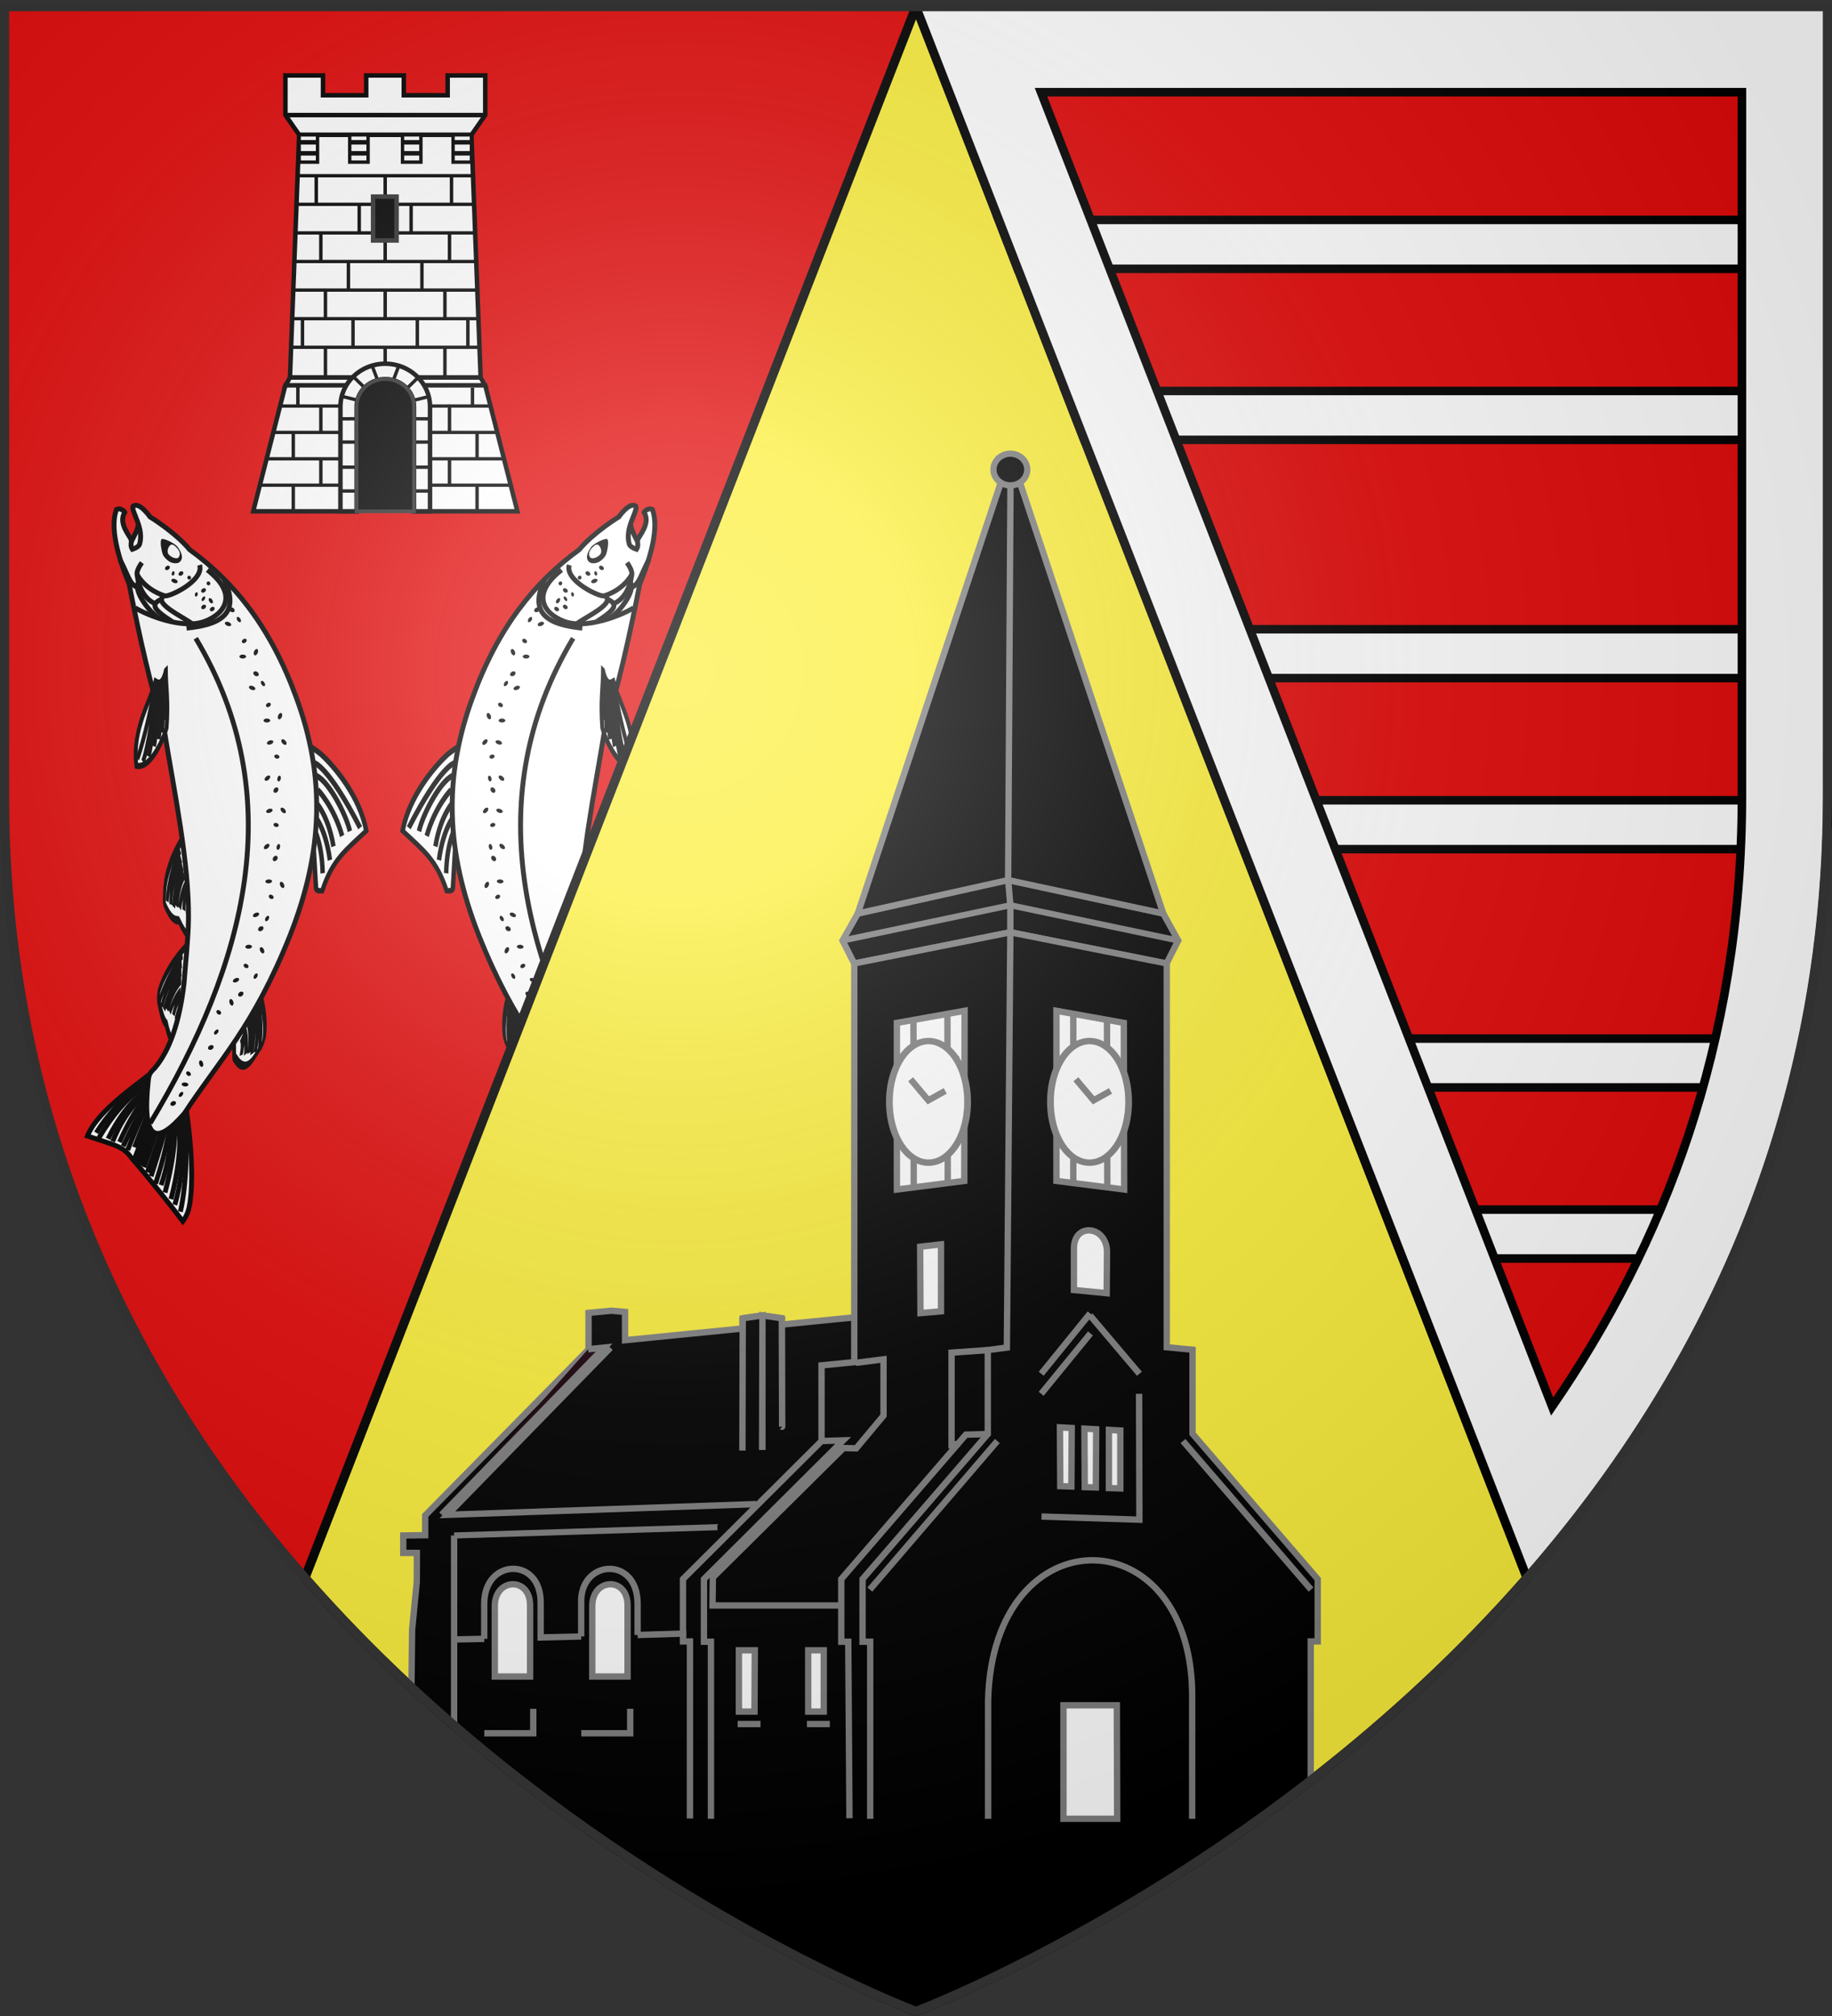
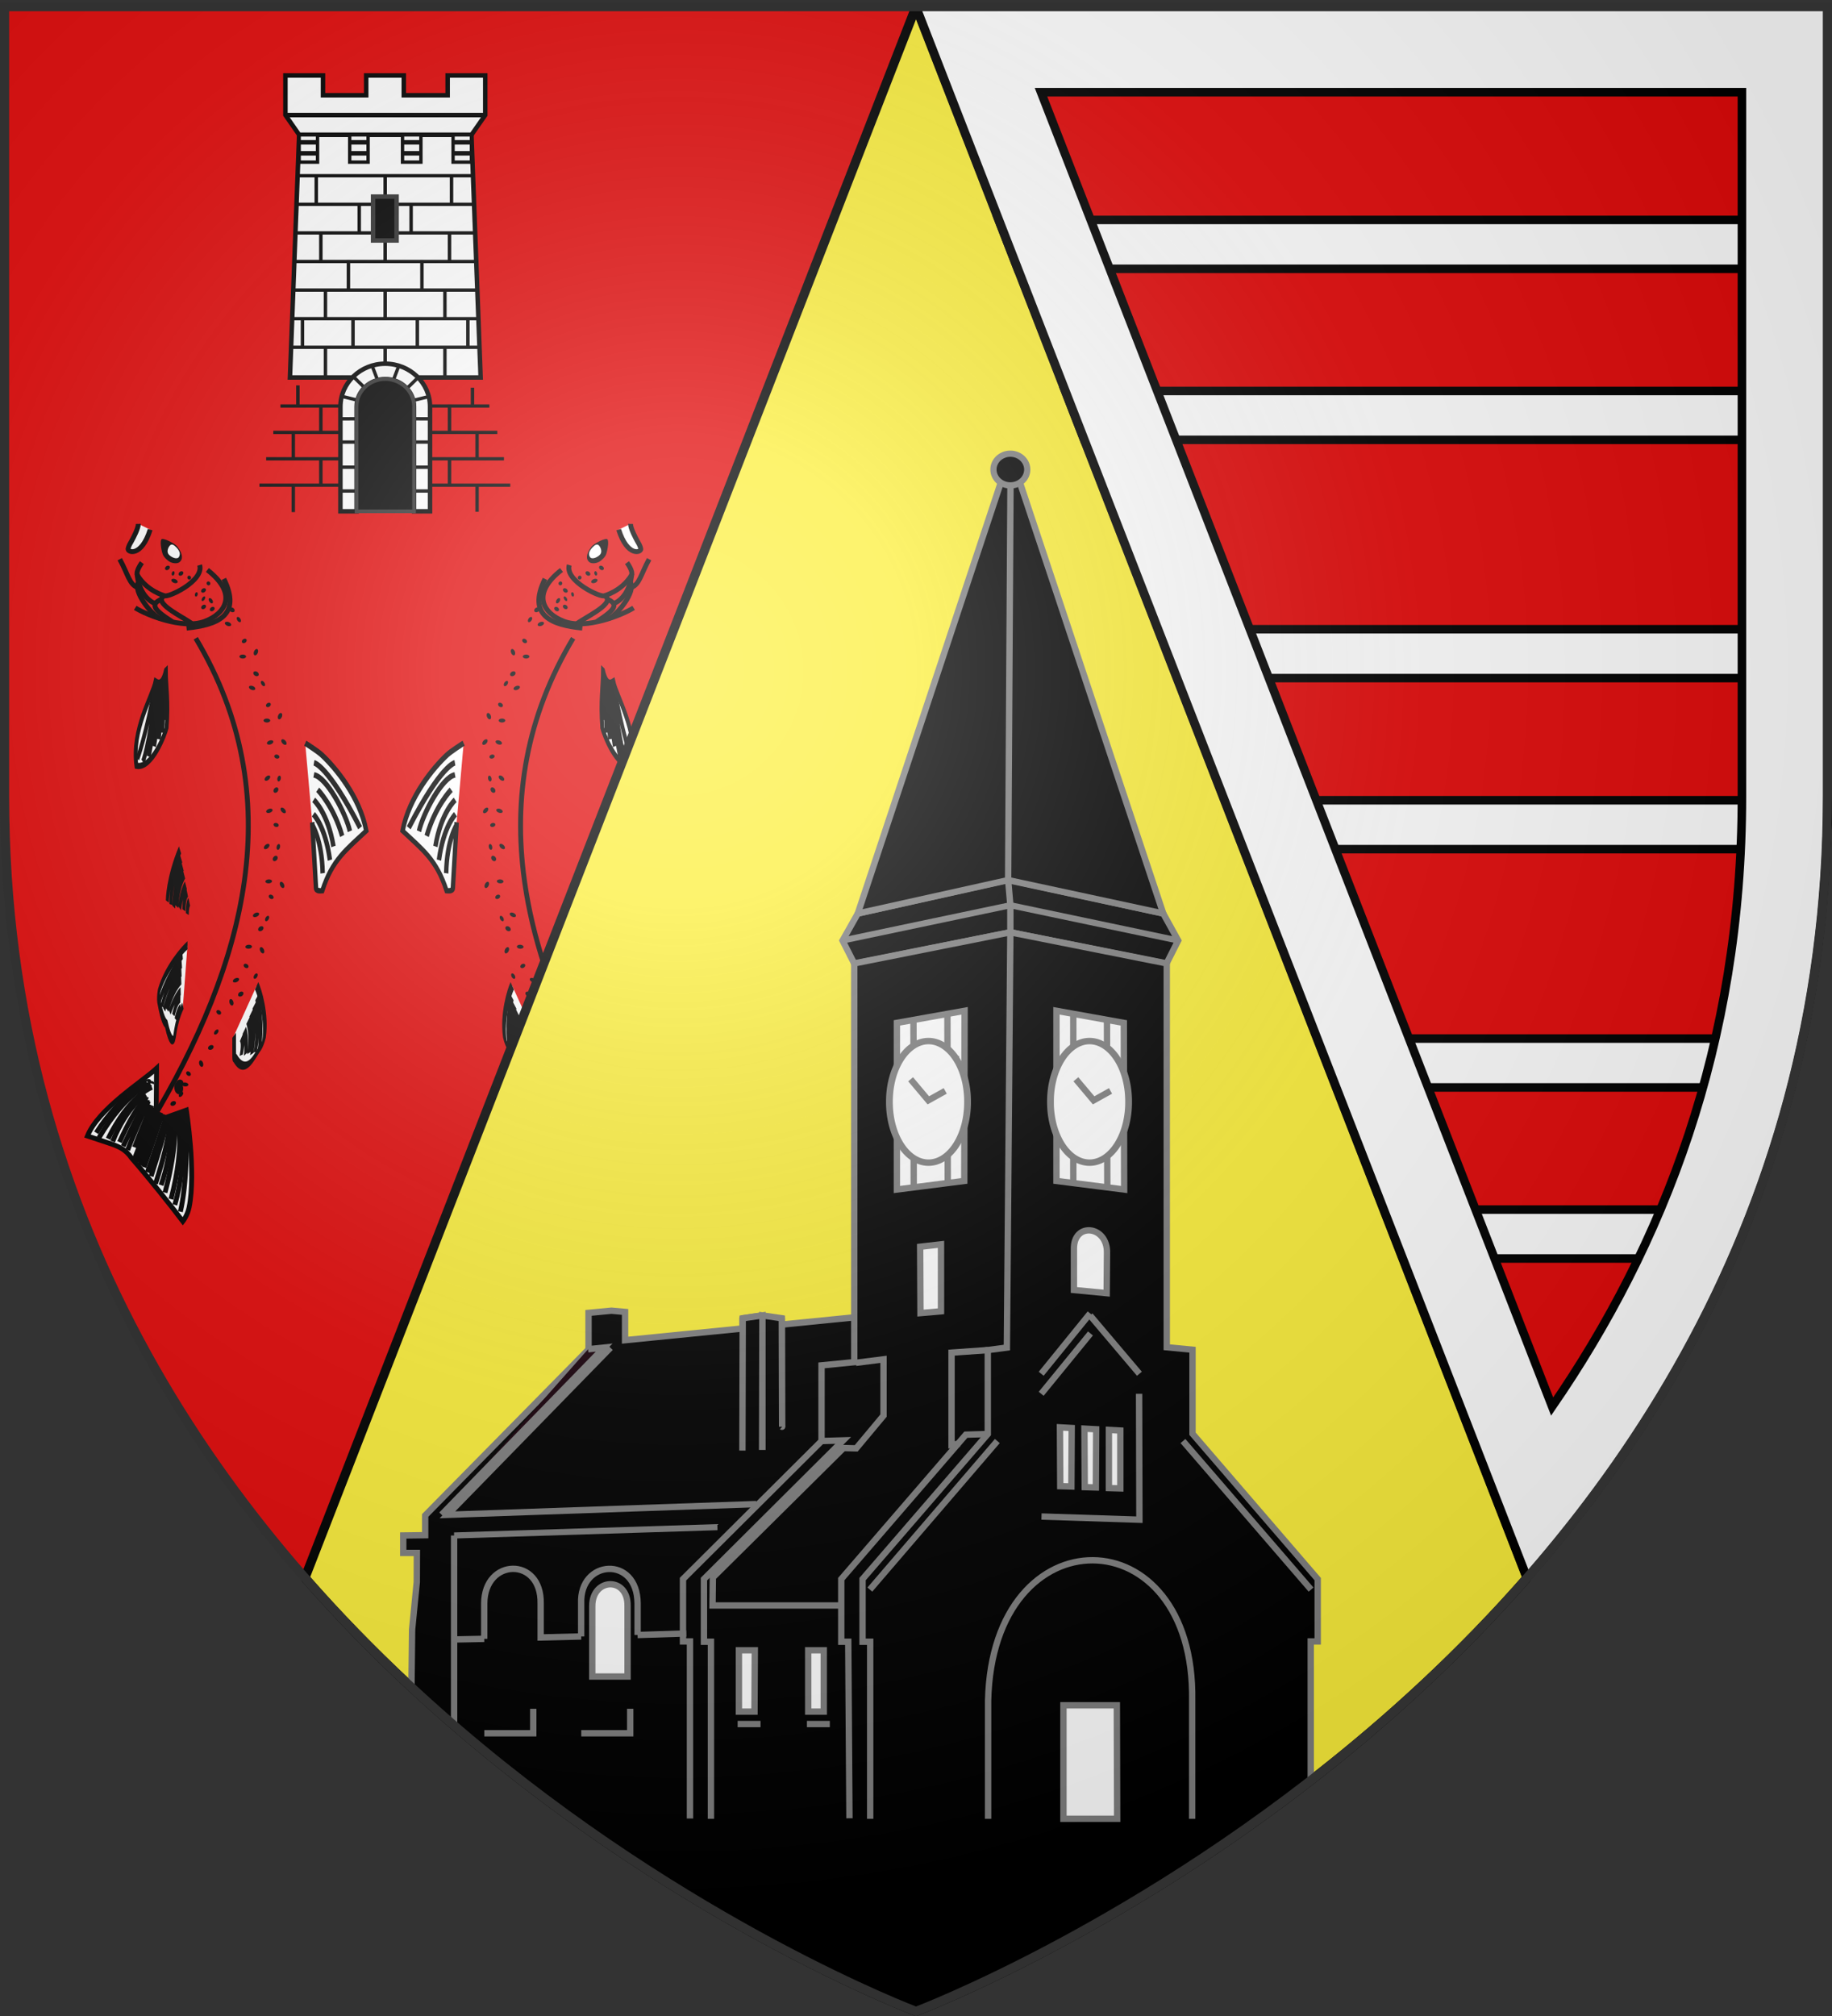
<svg xmlns="http://www.w3.org/2000/svg" xmlns:xlink="http://www.w3.org/1999/xlink" width="600" height="660" version="1.0">
  <rect width="100%" height="100%" fill="#333333" stroke="none" />
  <desc>Flag of Canton of Valais (Wallis)</desc>
  <defs>
    <radialGradient xlink:href="#a" id="f" cx="221.445" cy="226.331" r="300" fx="221.445" fy="226.331" gradientTransform="matrix(1.353 0 0 1.349 -77.63 -85.747)" gradientUnits="userSpaceOnUse" />
    <linearGradient id="a">
      <stop offset="0" style="stop-color:white;stop-opacity:.314" />
      <stop offset=".19" style="stop-color:white;stop-opacity:.251" />
      <stop offset=".6" style="stop-color:#6b6b6b;stop-opacity:.125" />
      <stop offset="1" style="stop-color:black;stop-opacity:.125" />
    </linearGradient>
    <path id="b" d="M2.922 27.673c0-5.952 2.317-9.844 5.579-11.013 1.448-.519 3.307-.273 5.018 1.447 2.119 2.129 2.736 7.993-3.483 9.121.658-.956.619-3.081-.714-3.787-.99-.524-2.113-.253-2.676.123-.824.552-1.729 2.106-1.679 4.108z" />
  </defs>
  <g style="display:inline">
    <path d="M300 658.5s298.5-112.32 298.5-397.772V2.176H1.5v258.552C1.5 546.18 300 658.5 300 658.5" style="fill:#e20909;fill-opacity:1;fill-rule:evenodd;stroke:none" />
    <path d="m383.094 206 6.219 16h209.5v-16zm21.781 56 6.219 16h186.625c.392-3.621.754-7.258 1.093-10.937V262z" style="fill:#fff;fill-opacity:1;stroke:#000;stroke-width:2.8;stroke-miterlimit:4;stroke-dasharray:none;stroke-opacity:1" />
    <use xlink:href="#c" width="600" height="660" transform="matrix(-1 0 0 1 251.813 0)" />
    <path d="M300 2.188 99.875 516.563C186.848 615.917 300 658.5 300 658.5s113.152-42.583 200.125-141.937L404.781 271.53z" style="fill:#fcef3c;fill-opacity:1;fill-rule:evenodd;stroke:#000;stroke-width:3;stroke-linejoin:bevel;stroke-miterlimit:4;stroke-opacity:1;stroke-dasharray:none" />
    <path d="m327.063 72 6.218 16h265.532V72zm21.78 56 6.22 16h243.75v-16zM439.094 340l6.219 16h135.125a389 389 0 0 0 4.53-16zm21.781 56 6.219 16h90.875a340 340 0 0 0 7.625-16z" style="fill:#fff;fill-opacity:1;stroke:#000;stroke-width:2.8;stroke-miterlimit:4;stroke-dasharray:none;stroke-opacity:1" />
    <path d="m300 2.188 200.125 514.375C554.409 454.55 598.5 370.416 598.5 260.719V2.188zm26.313 18H580.5v240.531c0 91.679-31.91 163.986-74.781 220.531z" style="fill:#fff;fill-opacity:1;fill-rule:evenodd;stroke:#000;stroke-width:2.5;stroke-miterlimit:4;stroke-dasharray:none;stroke-opacity:1" />
    <path d="m300 2.188 200.125 514.375C554.409 454.55 598.5 370.416 598.5 260.719V2.188zm40.938 28H570.5v230.53c0 81.565-25.834 147.026-62.156 199.75z" style="fill:#fff;fill-opacity:1;fill-rule:evenodd;stroke:#000;stroke-width:2.8;stroke-miterlimit:4;stroke-dasharray:none;stroke-opacity:1" />
  </g>
  <g id="c" style="display:inline">
    <g style="fill:none;stroke:#000;stroke-width:4.764;stroke-miterlimit:4;stroke-dasharray:none">
-       <path d="M1292.388 486.118c9.806 2.25 35.702 5.554 47.708-1.144 1.228-1.2 6.98-3.997 6.778-5.227-2.386-14.618-11.344-18.437-12.542-19.778-3.498-14.988-8.208-15.325-8.208-15.325-2.63-1.43-3.38 7.816-18.706 11.131" style="fill:#fff;fill-opacity:1;fill-rule:evenodd;stroke:#000;stroke-width:4.764;stroke-linecap:butt;stroke-linejoin:miter;stroke-miterlimit:4;stroke-opacity:1;stroke-dasharray:none" transform="matrix(-.127 .335 -.155 -.481 299.324 75.572)" />
      <path d="M1303.342 480.416c26.991 1.912 34.93-6.883 34.93-6.883M1300.978 484.752c31.722 1.051 40.91-6.636 40.91-6.636M1304.937 475.943c17.969 2.552 30.507-6.121 30.507-6.121M1306.382 471.627c15.051 2.15 24.564-4.626 24.564-4.626M1308.722 466.067c10.752 1.623 18.94-2.522 18.94-2.522M1310.173 462.056c6.472 2.015 12.492-3.312 12.492-3.312M1311.444 456.67c4.005 1.146 8.218-2.614 8.218-2.614" style="fill:none;stroke:#000;stroke-width:4.764;stroke-linecap:butt;stroke-linejoin:miter;stroke-miterlimit:4;stroke-opacity:1;stroke-dasharray:none" transform="matrix(-.127 .335 -.155 -.481 299.324 75.572)" />
    </g>
    <g style="fill:none;stroke:#000;stroke-width:4.764;stroke-miterlimit:4;stroke-dasharray:none">
      <path d="M1292.388 486.118c9.806 2.25 35.702 5.554 47.708-1.144 1.228-1.2 2.131-3.624 1.93-4.854-2.386-14.618-6.496-18.81-7.694-20.151-3.498-14.988-8.208-15.325-8.208-15.325-2.63-1.43-3.38 7.816-18.706 11.131" style="fill:#fff;fill-opacity:1;fill-rule:evenodd;stroke:#000;stroke-width:4.764;stroke-linecap:butt;stroke-linejoin:miter;stroke-miterlimit:4;stroke-opacity:1;stroke-dasharray:none" transform="matrix(-.196 .3 -.048 -.503 338.048 166.27)" />
      <path d="M1303.342 480.416c26.991 1.912 34.93-6.883 34.93-6.883M1300.978 484.752c31.722 1.051 40.91-6.636 40.91-6.636M1304.937 475.943c17.969 2.552 30.507-6.121 30.507-6.121M1306.382 471.627c15.051 2.15 24.564-4.626 24.564-4.626M1308.722 466.067c10.752 1.623 18.94-2.522 18.94-2.522M1310.173 462.056c6.472 2.015 12.492-3.312 12.492-3.312M1311.444 456.67c4.005 1.146 8.218-2.614 8.218-2.614" style="fill:none;stroke:#000;stroke-width:4.764;stroke-linecap:butt;stroke-linejoin:miter;stroke-miterlimit:4;stroke-opacity:1;stroke-dasharray:none" transform="matrix(-.196 .3 -.048 -.503 338.048 166.27)" />
    </g>
    <g style="fill:none;stroke:#000;stroke-width:4.764;stroke-miterlimit:4;stroke-dasharray:none">
      <path d="M1292.388 486.118c9.806 2.25 35.702 5.554 47.708-1.144 1.228-1.2 2.131-3.624 1.93-4.854-2.29-6.224 3.784-19.554-24.65-28-2.629-1.43-2.747-.63-18.073 2.686" style="fill:#fff;fill-opacity:1;fill-rule:evenodd;stroke:#000;stroke-width:4.764;stroke-linecap:butt;stroke-linejoin:miter;stroke-miterlimit:4;stroke-opacity:1;stroke-dasharray:none" transform="matrix(.057 .353 .248 -.44 -110.168 80.404)" />
      <path d="M1303.342 480.416c26.991 1.912 34.93-6.883 34.93-6.883M1300.978 484.752c31.722 1.051 40.91-6.636 40.91-6.636M1304.937 475.943c17.969 2.552 30.507-6.121 30.507-6.121M1306.382 471.627c15.051 2.15 24.564-4.626 24.564-4.626M1308.722 466.067c10.752 1.623 18.94-2.522 18.94-2.522M1310.173 462.056c6.472 2.015 12.492-3.312 12.492-3.312" style="fill:none;stroke:#000;stroke-width:4.764;stroke-linecap:butt;stroke-linejoin:miter;stroke-miterlimit:4;stroke-opacity:1;stroke-dasharray:none" transform="matrix(.057 .353 .248 -.44 -110.168 80.404)" />
    </g>
    <g style="fill:none;stroke:#000;stroke-width:2.736;stroke-miterlimit:4;stroke-dasharray:none">
      <path d="M1174.897 511.353c-.597-1.116-4.159-8.384-5.009-11.032-3.477-10.832-7.743-32.576-1.887-49.602 14.945-.586 24.543.458 37.828-9.117.769.527 3.276 1.902 2.373 3.608l-15.64 29.553" style="fill:#fff;fill-opacity:1;fill-rule:evenodd;stroke:#000;stroke-width:2.736;stroke-linecap:butt;stroke-linejoin:miter;stroke-miterlimit:4;stroke-opacity:1;stroke-dasharray:none" transform="matrix(-.448 .393 -.279 -.518 768.98 46.445)" />
      <path d="M1175.8 499.619s-6.294-6.047-5.56-45.263M1179.078 494.48c-5.745-5.732-5.579-28.71-2.835-37.753M1181.151 486.66s-3.595-12.958.199-29.06M1185.84 483.826s-3.644-10.974 2.633-27.451M1189.836 477.763s-2.784-9.53 4.036-25.91M1193.316 473.864s-1.05-10.167 7.68-24.918" style="fill:none;stroke:#000;stroke-width:2.736;stroke-linecap:butt;stroke-linejoin:miter;stroke-miterlimit:4;stroke-opacity:1;stroke-dasharray:none" transform="matrix(-.448 .393 -.279 -.518 768.98 46.445)" />
    </g>
    <path d="M41.882 323.359c.946 1.537 1.095 6.078 1.116 7.565.01.744-.085 2.124.394 3.415.478 1.29 6.454.284 3.87-11.38" style="fill:#fff;fill-opacity:1;fill-rule:evenodd;stroke:#000;stroke-width:2;stroke-linecap:butt;stroke-linejoin:miter;stroke-miterlimit:4;stroke-opacity:1;stroke-dasharray:none" transform="rotate(30 202.073 237.104)scale(.8)" />
    <g style="fill:none;stroke:#000;stroke-width:4.73;stroke-miterlimit:4;stroke-dasharray:none">
      <path d="M1314.395 380.968s7.613-60.491 23.812-91.237c3.66-6.945 9.577-11.238 9.577-11.238 5.334 14.158 20.615 51.525 30.455 72.51 3.44 10.494 9.266 14.854 17.958 20.858l17.2 11.88c-17.616 22.409-64.991 35.366-82.636 44.158l14.588-48.757z" style="fill:#fff;fill-opacity:1;fill-rule:evenodd;stroke:#000;stroke-width:4.73;stroke-linecap:butt;stroke-linejoin:miter;stroke-miterlimit:4;stroke-opacity:1;stroke-dasharray:none" transform="rotate(163.742 235.885 218.732)scale(.338)" />
      <path d="M1315.876 379.884c6.894-30.604 17.782-66.935 31.577-91.734" style="fill:none;stroke:#000;stroke-width:4.73;stroke-linecap:butt;stroke-linejoin:miter;stroke-miterlimit:4;stroke-opacity:1;stroke-dasharray:none" transform="rotate(163.742 235.885 218.732)scale(.338)" />
      <path d="M1320.004 379.006s6.224-44.549 30.803-82.98" style="fill:none;stroke:#000;stroke-width:4.73;stroke-linecap:butt;stroke-linejoin:miter;stroke-miterlimit:4;stroke-opacity:1;stroke-dasharray:none" transform="rotate(163.742 235.885 218.732)scale(.338)" />
      <path d="M1324.407 378.537s-1.124-26.858 28.382-76.178M1330.845 380.386s2.782-16.169 32.122-59.437" style="fill:none;stroke:#000;stroke-width:4.73;stroke-linecap:butt;stroke-linejoin:miter;stroke-miterlimit:4;stroke-opacity:1;stroke-dasharray:none" transform="rotate(163.742 235.885 218.732)scale(.338)" />
      <path d="M1326.883 378.71s3.72-25.975 29.702-68.623" style="fill:none;stroke:#000;stroke-width:4.73;stroke-linecap:butt;stroke-linejoin:miter;stroke-miterlimit:4;stroke-opacity:1;stroke-dasharray:none" transform="rotate(163.742 235.885 218.732)scale(.338)" />
      <path d="M1329.277 380.16s7.16-31.37 28.903-62.11M1334.01 381.578s24.32-35.536 33.484-47.838M1333.074 380.891s2.677-8.606 32.017-51.874M1342.262 416.875c-6.726 4.11 29.538-3.506 62.052-32.522" style="fill:none;stroke:#000;stroke-width:4.73;stroke-linecap:butt;stroke-linejoin:miter;stroke-miterlimit:4;stroke-opacity:1;stroke-dasharray:none" transform="rotate(163.742 235.885 218.732)scale(.338)" />
      <path d="M1339.293 415.11c-.347.5 24.573.638 63.928-36.177M1347.847 404.194c2.498-3.713 10.147-2.974 37.353-34.809" style="fill:none;stroke:#000;stroke-width:4.73;stroke-linecap:butt;stroke-linejoin:miter;stroke-miterlimit:4;stroke-opacity:1;stroke-dasharray:none" transform="rotate(163.742 235.885 218.732)scale(.338)" />
      <path d="M1340.2 411.526s23.246-1.439 54.73-35.929" style="fill:none;stroke:#000;stroke-width:4.73;stroke-linecap:butt;stroke-linejoin:miter;stroke-miterlimit:4;stroke-opacity:1;stroke-dasharray:none" transform="rotate(163.742 235.885 218.732)scale(.338)" />
      <path d="M1347.929 406.415s20.669-5.534 43.512-34.642M1347.16 399.676s23.445-27.618 32.61-39.92M1347.6 401.028c.038-.071 6.416-3.276 35.31-36.515M1345.29 394.804s18.164-22.05 27.329-34.353M1337.614 384.123s22.51-32.456 31.676-44.758M1340.883 388.766s24.135-30.379 33.3-42.681M1338.938 385.882s24.27-31.166 33.436-43.468M1343.198 391.704s23.553-29.832 32.718-42.134" style="fill:none;stroke:#000;stroke-width:4.73;stroke-linecap:butt;stroke-linejoin:miter;stroke-miterlimit:4;stroke-opacity:1;stroke-dasharray:none" transform="rotate(163.742 235.885 218.732)scale(.338)" />
      <path d="M1312.538 406.777c.6-.566 1.433-.66 1.859-.21s.284 1.273-.317 1.84c-.6.565-1.433.66-1.858.21s-.284-1.274.316-1.84z" style="fill:none;stroke:#000;stroke-width:4.73;stroke-miterlimit:4;stroke-dasharray:none" transform="rotate(163.742 235.885 218.732)scale(.338)" />
      <path d="M1315.257 400.1c1.083-.707 2.042.286 2.14 2.216s-.702 4.072-1.786 4.779c-1.083.707-2.042-.286-2.14-2.216s.702-4.072 1.786-4.779z" style="fill:none;stroke:#000;stroke-width:4.73;stroke-miterlimit:4;stroke-dasharray:none" transform="rotate(163.742 235.885 218.732)scale(.338)" />
    </g>
-     <path d="M93.118 390.95c16.645 20.37 36.246 42.233 47.506 62.367 4.148 7.448 7.477 15.277 11.51 23.579 6.336 14.737 8.617 26.727 6.918 36.019-.828 2.735-.696 3.533.374 5.937 10.059 22.59 16.083 21.266 19.413 3.967 1.453-26.126 6.83-44.705 1.022-84.799-5.473-36.462-19.757-63.267-46.533-85.54-23.045-19.326-45.363-28.162-67.934-30.491-8.707-3.229-20.773-3.506-20.773-3.506s-7.159-3.391-8.226-.246c.637 2.464 8.482 5.292 10.12 12.174.18 1.308-1.567 3.184-1.567 3.184-1.628-.84-1.655-2.553-2.379-3.158-1.455-1.216-7.989-3.137-7.864-8.415-.846-.562-1.74-.268-1.74-.268-1.107-.13-1.783 1.007-1.783 1.007 1.346 7.441 9.364 15.771 19.782 23.833 14.86 17.042 29.052 32.376 42.154 44.357z" style="fill:#fff;stroke:#000;stroke-width:2;stroke-linecap:butt;stroke-linejoin:miter;stroke-miterlimit:4;stroke-opacity:1;stroke-dasharray:none" transform="rotate(30 202.073 237.104)scale(.8)" />
    <g style="fill:none;stroke:#000;stroke-width:3.711;stroke-miterlimit:4;stroke-dasharray:none">
      <path d="M1149.322 643.414c5.783-8.67.11-10.723-1.095-11.457 5.796-8.02 8.677-34.704 29.45-43.687 11.257 10.605 1.849 32.992-.044 35.845-11.686 10.758-20.515 13.837-28.311 19.3z" style="fill:#fff;stroke:#000;stroke-width:3.711;stroke-linecap:butt;stroke-linejoin:miter;stroke-miterlimit:4;stroke-opacity:1;stroke-dasharray:none" transform="matrix(.197 .426 .276 -.346 -349.685 -47.445)" />
      <path d="M1149.592 632.694c28.52-30.566 29.976-38.175 29.976-38.175M1151.003 633.812s18.085-16.58 29.702-33.045M1151.568 635.255s20.81-18.165 27.45-26.95M1151.764 637.395s17.138-10.282 25.555-18.26M1151.517 636.558s21.309-16.185 26.932-22.193M1151.87 638.848s14.518-7.243 21.297-12.892M1148.66 632.1c20.487-26.424 26.251-40.705 26.251-40.705" style="fill:none;stroke:#000;stroke-width:3.711;stroke-linecap:butt;stroke-linejoin:miter;stroke-miterlimit:4;stroke-opacity:1;stroke-dasharray:none" transform="matrix(.197 .426 .276 -.346 -349.685 -47.445)" />
    </g>
    <path d="M75.798 325.552c15.767 2.202 15.426 11.671 9.557 18.785-6.172 7.48-21.872 9.594-27.378 9.412" style="fill:none;stroke:#000;stroke-width:2;stroke-linecap:butt;stroke-linejoin:miter;stroke-miterlimit:4;stroke-opacity:1;stroke-dasharray:none" transform="rotate(30 202.073 237.104)scale(.8)" />
    <path d="M72.043 325.39c4.978 4.692-4.691 18.446-6.28 18.09 0 0-7.039 1.9-13.656-1.748-1.554-.856-1.026-5.366-1.026-5.366" style="fill:none;stroke:#000;stroke-width:2;stroke-linecap:butt;stroke-linejoin:miter;stroke-miterlimit:4;stroke-opacity:1;stroke-dasharray:none" transform="rotate(30 202.073 237.104)scale(.8)" />
    <path d="M81.118 347.71c-4.719-.525-18.24.742-15.3-4.257" style="fill:none;stroke:#000;stroke-width:2;stroke-linecap:butt;stroke-linejoin:miter;stroke-miterlimit:4;stroke-opacity:1;stroke-dasharray:none" transform="rotate(30 202.073 237.104)scale(.8)" />
    <path d="M73.904 351.052c-8.928-.39-11.547-1.538-8.306-5.873" style="fill:none;stroke:#000;stroke-width:2;stroke-linecap:butt;stroke-linejoin:miter;stroke-miterlimit:4;stroke-opacity:1;stroke-dasharray:none" transform="rotate(30 202.073 237.104)scale(.8)" />
    <path d="M53.912 343.978c-.32 4.507 11.667 9.048 15.162 8.462" style="fill:none;stroke:#000;stroke-width:2;stroke-linecap:butt;stroke-linejoin:miter;stroke-miterlimit:4;stroke-opacity:1;stroke-dasharray:none" transform="rotate(30 202.073 237.104)scale(.8)" />
    <path d="M51.664 341.334c4.03 5.58 9.045 7.394 12.54 6.809M42.522 339.677c6.008 3.637 8.523 6.958 12.018 6.372M80.317 350.43c10.042-7.255 17.235-15.683 3.15-25.098" style="fill:none;stroke:#000;stroke-width:2;stroke-linecap:butt;stroke-linejoin:miter;stroke-miterlimit:4;stroke-opacity:1;stroke-dasharray:none" transform="rotate(30 202.073 237.104)scale(.8)" />
    <path d="M93.856 334.738c-.04.5-.615.862-1.281.808-.667-.054-1.175-.504-1.135-1.004s.615-.862 1.282-.808 1.175.504 1.134 1.004M98.17 337.259c-.19.336-.824.353-1.414.039-.59-.315-.914-.843-.723-1.179.19-.336.824-.353 1.414-.039.59.315.914.843.724 1.179M95.52 340.332c.001.453-.606.877-1.356.946-.75.07-1.36-.242-1.361-.695-.002-.453.605-.877 1.355-.946.75-.07 1.36.242 1.362.695M103.9 342.196c.388.232.479.852.203 1.384s-.814.775-1.202.543-.48-.851-.204-1.383.815-.776 1.203-.544M107.27 348.366c.172.42-.232 1.04-.901 1.386-.67.345-1.351.285-1.523-.134-.171-.42.233-1.04.902-1.386.67-.345 1.352-.285 1.523.134M109.561 343.415c-.435.126-.672.828-.529 1.567.144.74.614 1.237 1.05 1.112.435-.125.671-.827.528-1.566s-.614-1.238-1.049-1.113M82.524 338.464c.388.231.48.851.204 1.383s-.814.776-1.202.544-.48-.852-.204-1.384.814-.775 1.202-.543M84.378 336.321c-.19.337-.825.354-1.415.04-.59-.315-.914-.843-.723-1.18.19-.335.824-.353 1.414-.038.59.314.915.842.724 1.178M79.12 332.639c.389.231.48.851.204 1.383-.275.532-.814.776-1.202.544s-.48-.852-.204-1.384.815-.775 1.203-.543M76.64 335.595c-.303.067-.447.518-.32 1.006.128.49.478.832.783.765.304-.067.448-.518.32-1.007-.127-.489-.478-.831-.782-.764M80.185 335.508c-.31.128-.52.701-.468 1.28.052.578.345.944.655.816s.519-.701.467-1.28c-.051-.578-.345-.944-.654-.816M86.02 337.447c.388.232.48.852.204 1.384s-.814.775-1.202.543-.48-.851-.204-1.383.814-.776 1.202-.544M79.287 329.422c.394.221.553.7.357 1.068s-.675.489-1.068.267c-.394-.22-.553-.7-.357-1.068s.675-.488 1.068-.267M71.281 331.323c.393.22.553.7.357 1.068s-.676.488-1.069.267-.553-.7-.356-1.068c.196-.369.675-.488 1.068-.267M61.707 332.032c.388.232.48.852.204 1.384s-.814.775-1.202.543-.48-.852-.204-1.384.814-.775 1.202-.543M67.759 336.063c.001.453-.606.876-1.356.946s-1.36-.243-1.361-.696c-.002-.453.606-.877 1.355-.946.75-.069 1.36.243 1.362.696M64.125 332.893c-.304.067-.448.518-.32 1.007s.478.83.782.764c.305-.067.448-.518.32-1.007-.127-.489-.477-.831-.782-.764M67.653 331.25c.388.232.48.852.204 1.384s-.814.776-1.202.544-.48-.852-.204-1.384.814-.775 1.202-.544" style="fill:#000;fill-opacity:1;stroke:none" transform="rotate(30 202.073 237.104)scale(.8)" />
    <path d="M53.232 324.12c-.088 1.334 2.986 4.723 3.851 5.249.866.526 1.651.743 2.975.945 1.734.265 3.773-.652 4.254-1.806.709-1.7-.352-3.535-3.806-5.038-1.64-.714-7.21-.343-7.274.65" style="fill:#000;fill-opacity:1;fill-rule:evenodd;stroke:none" transform="rotate(30 202.073 237.104)scale(.8)" />
    <path d="M60.094 323.868c-1.41-.397-2.278-.309-2.554.582-.276.89-.081 3.008 1.37 3.52 1.453.514 4.197.254 4.142-1.289-.04-1.124-.636-2.153-2.958-2.812" style="fill:#fff;fill-opacity:1;fill-rule:evenodd;stroke:none" transform="rotate(30 202.073 237.104)scale(.8)" />
    <path d="M115.497 352.474c-.04.5-.615.862-1.282.808-.666-.054-1.175-.504-1.134-1.004.04-.5.615-.862 1.282-.808.666.054 1.175.504 1.134 1.004M119.811 354.995c-.19.336-.824.353-1.414.039-.59-.315-.914-.843-.724-1.179s.825-.353 1.415-.039c.59.315.914.843.723 1.179M117.16 358.068c.002.453-.605.877-1.355.946-.75.07-1.36-.242-1.362-.695s.606-.877 1.356-.946c.75-.07 1.36.242 1.361.695M125.54 359.932c.388.232.48.852.204 1.384s-.814.775-1.202.543-.48-.852-.204-1.383c.276-.532.814-.776 1.202-.544M128.912 366.102c.171.42-.233 1.04-.902 1.385-.67.346-1.352.286-1.523-.134-.171-.419.233-1.04.902-1.385.67-.345 1.351-.285 1.523.134M131.202 361.151c-.436.126-.672.827-.529 1.567.144.739.614 1.237 1.05 1.112.434-.126.671-.827.528-1.566s-.614-1.238-1.05-1.113M158.99 412.706c-.5-.047-.956.456-1.018 1.122s.294 1.245.793 1.291c.5.047.955-.456 1.017-1.122s-.293-1.245-.793-1.291M157.252 408.02c-.364.13-.49.751-.283 1.387.208.635.672 1.046 1.036.916s.491-.75.283-1.386-.672-1.046-1.036-.916M153.767 410.1c-.446-.08-.968.446-1.166 1.172-.198.727.004 1.381.45 1.461.445.08.968-.445 1.166-1.172s-.004-1.38-.45-1.46M153.38 401.524c-.162-.422-.757-.619-1.328-.44-.572.18-.905.669-.743 1.09.161.423.756.62 1.327.44.572-.179.905-.667.743-1.09M147.885 397.138c-.383-.242-1.065.049-1.52.648-.456.6-.515 1.282-.132 1.523.384.242 1.065-.049 1.52-.648.457-.6.515-1.282.132-1.523M153.157 395.737c-.199.408-.93.52-1.634.25-.704-.269-1.113-.818-.914-1.225s.93-.519 1.634-.25c.703.27 1.113.818.914 1.225M145.26 388.325c-.5-.046-.955.457-1.017 1.123s.294 1.244.793 1.29.955-.456 1.017-1.122-.293-1.244-.793-1.29M143.523 383.64c-.363.13-.49.751-.282 1.387.207.635.671 1.046 1.035.916s.491-.751.283-1.387c-.208-.635-.672-1.046-1.036-.916M140.038 385.72c-.446-.08-.968.445-1.166 1.172s.004 1.381.45 1.46c.445.08.968-.444 1.166-1.17.197-.728-.004-1.382-.45-1.462M139.65 377.144c-.16-.422-.756-.62-1.327-.44-.572.18-.905.668-.743 1.09.161.423.756.62 1.327.44.572-.18.905-.668.743-1.09M134.156 372.757c-.383-.241-1.065.05-1.52.649-.456.6-.515 1.282-.132 1.523.384.241 1.065-.05 1.52-.649.457-.6.516-1.282.132-1.523M139.428 371.357c-.199.407-.93.52-1.634.25s-1.113-.818-.914-1.225.93-.52 1.634-.25c.703.269 1.113.818.914 1.225M174.87 467.897c-.466-.186-1.046.168-1.293.79-.248.62-.071 1.276.395 1.462s1.045-.168 1.293-.79c.248-.62.07-1.276-.395-1.462M175.982 458.398c-.386.022-.683.582-.664 1.25s.348 1.194.734 1.172c.386-.021.683-.581.664-1.25-.02-.668-.348-1.193-.734-1.172M170.598 463.92c-.405-.202-1.055.154-1.45.795-.395.64-.387 1.326.018 1.528.405.203 1.054-.153 1.45-.794.395-.64.387-1.326-.018-1.528M171.622 457.941c-.035-.45-.55-.808-1.15-.797-.598.01-1.056.385-1.02.835.035.451.55.808 1.149.798s1.056-.385 1.021-.836M168.624 449.823c-.3-.34-1.035-.254-1.642.192s-.856 1.084-.557 1.424c.3.34 1.035.254 1.642-.192s.857-1.084.557-1.424M174.077 449.972c-.306.334-1.04.235-1.638-.223-.599-.457-.836-1.1-.53-1.433.305-.335 1.04-.235 1.638.222s.835 1.1.53 1.434M168.6 440.629c-.466-.186-1.045.167-1.293.789-.248.621-.07 1.276.395 1.462.466.186 1.046-.168 1.293-.789.248-.621.071-1.277-.395-1.462M168.26 435.643c-.386.022-.683.582-.664 1.25s.348 1.194.734 1.172c.386-.021.683-.581.664-1.25-.02-.668-.349-1.193-.734-1.172M164.328 436.652c-.405-.203-1.055.153-1.45.794s-.387 1.326.018 1.529 1.055-.153 1.45-.794.387-1.326-.018-1.529M166.383 428.317c-.035-.45-.55-.808-1.15-.798-.598.011-1.056.385-1.02.836.035.45.55.808 1.149.797.599-.01 1.056-.385 1.02-.835M162.354 422.555c-.3-.34-1.035-.254-1.642.192s-.856 1.084-.556 1.424 1.035.253 1.641-.193.857-1.083.557-1.423M167.807 422.703c-.306.335-1.04.235-1.638-.222-.599-.457-.836-1.1-.53-1.434s1.04-.235 1.638.223.836 1.1.53 1.433M173.457 520.588c-.43-.258-1.059-.002-1.403.572-.344.573-.274 1.248.156 1.507s1.06.002 1.403-.572c.344-.574.274-1.25-.156-1.507M173.92 515.612c-.385-.04-.768.465-.856 1.128s.153 1.234.537 1.274c.385.04.768-.464.856-1.127s-.153-1.234-.538-1.275M173.24 508.08c.037-.45-.414-.886-1.007-.971-.593-.086-1.104.21-1.142.661-.037.45.414.886 1.007.971.593.086 1.105-.21 1.142-.661M174.364 511.84c-.241-.383-.981-.415-1.652-.072s-1.018.932-.777 1.316c.241.383.981.416 1.651.073s1.02-.933.778-1.316M175.544 502.767c-.355.28-1.064.065-1.581-.482-.518-.547-.65-1.22-.294-1.5.356-.281 1.064-.065 1.581.482.518.547.65 1.219.294 1.5M175.345 493.033c-.43-.258-1.058-.002-1.402.572-.344.573-.275 1.248.156 1.507.43.258 1.058.002 1.403-.572.344-.574.274-1.25-.157-1.507M173.66 486.285c-.384-.04-.767.465-.855 1.128s.153 1.234.537 1.274.767-.464.855-1.127-.153-1.234-.537-1.275M171.417 480.16c.037-.451-.414-.886-1.007-.972s-1.104.21-1.142.661.414.886 1.007.971c.593.086 1.104-.21 1.142-.66M173.721 474.846c-.355.281-1.064.065-1.581-.482-.518-.547-.65-1.219-.294-1.5.355-.28 1.064-.065 1.581.482.518.547.65 1.22.294 1.5" style="fill:#000;fill-opacity:1;stroke:none" transform="rotate(30 202.073 237.104)scale(.8)" />
    <path d="M85.647 352.14c65.761 36.581 84.493 104.741 83.086 181.166" style="fill:none;stroke:#000;stroke-width:2;stroke-linecap:butt;stroke-linejoin:miter;stroke-miterlimit:4;stroke-opacity:1;stroke-dasharray:none" transform="rotate(30 202.073 237.104)scale(.8)" />
  </g>
  <g transform="matrix(.8 0 0 .8 285.99 -14.753)">
    <path d="M-240.644 49.33v16.2l5.637 8.1h70.538l5.638-8.1v-16.2h-15.39v8.1h-17.955v-8.1h-15.39v8.1h-17.688v-8.1z" style="fill:#fff;fill-opacity:1;stroke:#000;stroke-width:1.84;stroke-miterlimit:4;stroke-opacity:1;stroke-dasharray:none" />
    <path d="M-238.784 172.93h78.062l-3.762-99.303h-70.538z" style="fill:#fff;fill-opacity:1;stroke:#000;stroke-width:1.84;stroke-miterlimit:4;stroke-opacity:1;stroke-dasharray:none" />
-     <path d="m-238.782 172.923-1.76 3.2h33.32c2.032-1.605 4.64-2.56 7.48-2.56s5.448.955 7.48 2.56h33.3l-1.76-3.2zM-240.662 176.123l-13.16 51.56h42.32v-42.88c0-3.493 1.667-6.616 4.28-8.68zm48.4 0c2.613 2.064 4.28 5.187 4.28 8.68v42.88h42.3l-13.16-51.56z" style="fill:#fff;fill-opacity:1;stroke:#000;stroke-width:1.84;stroke-miterlimit:4;stroke-opacity:1;stroke-dasharray:none" />
    <use xlink:href="#d" width="600" height="660" transform="translate(0 70.28)" />
    <path d="M-238.258 159.88h77.089v1.35h-77.089zM-237.995 148.18h76.388v1.35h-76.388zM-237.075 136.48h74.548v1.35h-74.548zM-236.887 124.78h74.116v1.35h-74.116zM-236.587 113.08h73.328v1.35h-73.328zM-236.343 101.38h72.351v1.35h-72.351zM-235.611 89.68h71.569v1.35h-71.569z" style="fill:#000;fill-opacity:1;stroke:none" />
    <path d="M-235.012 73.63h7.524v11.155h-7.524zM-172.008 73.627h7.524v11.155h-7.524zM-192.7 73.627h7.525v11.155h-7.524zM-214.32 73.63h7.523v11.155h-7.524z" style="fill:#fff;fill-opacity:1;stroke:#000;stroke-width:1.38;stroke-miterlimit:4;stroke-opacity:1;stroke-dasharray:none" />
    <path id="d" d="M-102.086-200.507h11.863v1.411h-11.863z" style="fill:#000;fill-opacity:1;stroke:none" transform="rotate(-90)" />
    <use xlink:href="#d" width="600" height="660" transform="translate(-10.621 11.863)" />
    <use xlink:href="#d" width="600" height="660" transform="translate(0 23.727)" />
    <path d="M-204.748 98.901h9.618v17.95h-9.618z" style="fill:#000;fill-opacity:1;stroke:#313131;stroke-width:1.84;stroke-miterlimit:4;stroke-opacity:1;stroke-dasharray:none" />
    <use xlink:href="#d" width="600" height="660" transform="translate(15.048 34.69)" />
    <use xlink:href="#d" width="600" height="660" transform="translate(0 46.554)" />
    <use xlink:href="#d" width="600" height="660" transform="translate(-13.167 58.417)" />
    <use xlink:href="#d" width="600" height="660" transform="translate(-28.215)" />
    <use xlink:href="#d" width="600" height="660" transform="translate(10.621 11.863)" />
    <use xlink:href="#d" width="600" height="660" transform="translate(33.858 58.417)" />
    <use xlink:href="#d" width="600" height="660" transform="translate(24.453 70.28)" />
    <use xlink:href="#d" width="600" height="660" transform="translate(-24.453 46.554)" />
    <use xlink:href="#d" width="600" height="660" transform="translate(-33.858 58.417)" />
    <use xlink:href="#d" width="600" height="660" transform="translate(27.16)" />
    <use xlink:href="#d" width="600" height="660" transform="translate(26.334 23.727)" />
    <use xlink:href="#d" width="600" height="660" transform="translate(-26.334 23.727)" />
    <use xlink:href="#d" width="600" height="660" transform="translate(-15.048 34.69)" />
    <use xlink:href="#d" width="600" height="660" transform="translate(24.453 46.554)" />
    <use xlink:href="#d" width="600" height="660" transform="translate(13.167 58.417)" />
    <use xlink:href="#d" width="600" height="660" transform="translate(-24.453 70.28)" />
    <path d="M-192.7 81.182h7.525M-192.7 76.682h7.525M-172.008 81.182h7.524M-172.008 76.682h7.524M-214.33 81.182h7.523M-214.33 76.682h7.523M-235.022 81.182h7.524M-235.022 76.682h7.524" style="fill:none;stroke:#000;stroke-width:1.84;stroke-miterlimit:4;stroke-opacity:1;stroke-dasharray:none" />
    <path id="e" d="M-195.546-174.173h11.531v1.411h-11.531z" style="fill:#000;fill-opacity:1;stroke:none" transform="rotate(-90)" />
    <path d="M-251.271 216.32h33.855v1.35h-33.855zM-248.529 205.52h30.794v1.35h-30.794zM-245.603 194.72h28.137v1.35h-28.137zM-242.677 183.92h24.361v1.35h-24.361z" style="fill:#000;fill-opacity:1;stroke:none" />
    <use xlink:href="#e" width="600" height="660" transform="matrix(1 0 0 .942 -63.954 43.799)" />
    <use xlink:href="#e" width="600" height="660" transform="matrix(1 0 0 .942 0 32.797)" />
    <use xlink:href="#e" width="600" height="660" transform="matrix(1 0 0 .953 -63.954 19.92)" />
    <use xlink:href="#e" width="600" height="660" transform="matrix(1 0 0 .716 -62.073 44.392)" />
    <use xlink:href="#e" width="600" height="660" transform="matrix(1 0 0 .661 9.405 55.462)" />
    <use xlink:href="#e" width="600" height="660" transform="matrix(1 0 0 .953 11.286 41.52)" />
    <use xlink:href="#e" width="600" height="660" transform="matrix(1 0 0 .918 -52.668 37.222)" />
    <use xlink:href="#e" width="600" height="660" transform="matrix(1 0 0 .918 11.286 26.49)" />
    <use xlink:href="#e" width="600" height="660" transform="matrix(1 0 0 .953 -52.668 9.12)" />
    <path d="M-199.782 167.283c-10.124 0-18.34 7.872-18.34 17.56v42.84h6.62v-42.86c0-6.21 5.27-11.26 11.76-11.26s11.76 5.05 11.76 11.26v42.86h6.54v-42.84c0-9.688-8.217-17.56-18.34-17.56z" style="fill:#fff;fill-opacity:1;stroke:#000;stroke-width:1.84;stroke-miterlimit:4;stroke-opacity:1;stroke-dasharray:none" />
    <path d="M-218.411 219.374h7.132M-218.228 209.624h6.949M-218.045 199.35h6.583M-218.112 189.837l6.613-.028M-217.294 180.704l5.815 1.423M-213.228 172.206l4.525 4.42M-205.07 168.321l2.195 5.775M-181.628 219.374h-7.132M-181.81 209.624h-6.95M-181.994 199.35h-6.583M-181.927 189.837l-6.613-.028M-182.034 180.76l-5.815 1.423M-186.514 173.108l-4.525 4.42M-194.214 168.12l-2.194 5.774" style="fill:#000;fill-opacity:1;stroke:#000;stroke-width:1.38;stroke-miterlimit:4;stroke-opacity:1;stroke-dasharray:none" />
    <path d="M-240.644 65.53h81.813" style="fill:#fff;fill-opacity:1;stroke:#000;stroke-width:1.84;stroke-miterlimit:4;stroke-opacity:1;stroke-dasharray:none" />
    <path d="M-181.71 183.92h24.563v1.35h-24.563zM-181.956 194.72h28.066v1.35h-28.066zM-181.565 205.52h30.391v1.35h-30.391zM-181.575 216.32h32.982v1.35h-32.982z" style="fill:#000;fill-opacity:1;stroke:none" />
    <path d="M-199.763 173.558c-6.49 0-11.75 5.071-11.75 11.281v42.844h23.53v-42.844c0-6.21-5.29-11.28-11.78-11.281z" style="fill:#000;fill-opacity:1;stroke:#313131;stroke-width:1.5;stroke-miterlimit:4;stroke-opacity:1;stroke-dasharray:none" />
  </g>
  <path d="m243.146 474.89 6.454-.208h.104" style="fill:#18000a;stroke:#7f7f7f;stroke-width:2.082;stroke-linecap:round;stroke-linejoin:round;stroke-miterlimit:4.792;stroke-opacity:1;stroke-dasharray:none;display:inline" />
  <path d="m256.054 467.083-6.454 7.6h.104M249.6 430.647l-6.454.937h.104M243.146 431.584v43.306h.104M249.6 474.682v-44.035h.104" style="fill:#18000a;stroke:#7f7f7f;stroke-width:2.082;stroke-linecap:round;stroke-linejoin:round;stroke-miterlimit:4.792;stroke-opacity:1;stroke-dasharray:none;display:inline" />
-   <path d="m249.6 430.647 6.454.937h.105" style="fill:#18000a;stroke:#7f7f7f;stroke-width:2.082;stroke-linecap:round;stroke-linejoin:round;stroke-miterlimit:4.792;stroke-opacity:1;stroke-dasharray:none;display:inline" />
  <path d="M161.969 575.969C232.674 633.157 300 658.5 300 658.5s55.746-21.003 119.063-67.875v-14.656z" style="fill:#000;fill-opacity:1;stroke:#7f7f7f;stroke-width:2;stroke-linejoin:bevel;stroke-miterlimit:4;stroke-opacity:1;stroke-dasharray:none" />
  <path d="m239.438 594.563 44.593-101.875 1-61.938-80.312 8v-9.25l-4.469-.406-7.5.719v11.968l-53.5 54.344v6.469l-7.187.093v5.72h4.468l-.031 9.53-1.531 15.532-.219 18.937c16.971 15.753 34.237 29.599 50.875 41.656" style="fill:#000;stroke:#7f7f7f;stroke-width:2.082;stroke-linecap:butt;stroke-linejoin:miter;stroke-miterlimit:4.792;stroke-opacity:1;stroke-dasharray:none;display:inline" />
  <path d="M256.054 431.584v35.499h.105" style="fill:#18000a;stroke:#7f7f7f;stroke-width:2.082;stroke-linecap:round;stroke-linejoin:round;stroke-miterlimit:4.792;stroke-opacity:1;stroke-dasharray:none;display:inline" />
  <path d="M208.82 535.269v-10.324c-.039-7.898-4.813-11.498-9.5-11.32-4.686.176-9.274 4.128-8.978 11.32v10.8" style="fill:#000;stroke:#7f7f7f;stroke-width:2.082;stroke-linecap:butt;stroke-linejoin:miter;stroke-miterlimit:4.792;stroke-opacity:1;stroke-dasharray:none;display:inline" />
  <path d="m279.79 315.511-3.852-7.599 4.997-8.849 49.24-11.034 50.8 11.034 4.894 8.85-3.852 7.598-51.114-10.306-51.114 10.306" style="fill:#000;fill-opacity:1;fill-rule:evenodd;stroke:#7f7f7f;stroke-width:2.082;stroke-miterlimit:4.792;stroke-opacity:1;stroke-dasharray:none;display:inline" />
  <path d="m330.903 148.533 50.073 150.53-50.802-10.93-49.24 10.93 49.97-150.53M412.594 595.344a566 566 0 0 0 16.687-12.438v-45.531h2.281v-20.406l-41-47.594v-27.5l-8.437-.812V315.406l-51.219-10.187-51.125 10.187v130.532L269.062 447v24.781l-45.375 45.188v20.406h2.282v57.969" style="fill:#000;fill-opacity:1;fill-rule:evenodd;stroke:#7f7f7f;stroke-width:2.082;stroke-miterlimit:4.792;stroke-opacity:1;stroke-dasharray:none;display:inline" />
  <path d="M293.74 389.423v-54.549l22.173-3.956-.105 55.695zM345.998 330.918l22.07 3.956.103 54.55-22.173-2.811z" style="fill:#fff;stroke:#7f7f7f;stroke-width:2.082;stroke-linecap:butt;stroke-linejoin:miter;stroke-miterlimit:4.792;stroke-opacity:1;stroke-dasharray:none;display:inline" />
  <path d="m299.17 334.788.086 54.01M310.291 331.96l.104 55.381" style="fill:#18000a;stroke:#7f7f7f;stroke-width:2.082;stroke-linecap:butt;stroke-linejoin:miter;stroke-miterlimit:4.792;stroke-opacity:1;stroke-dasharray:none;display:inline" />
  <path d="m296.55 349.76 16.552-2.81v23.631l-16.656 2.394z" style="fill:#fff;stroke:#7f7f7f;stroke-width:2.082;stroke-linecap:butt;stroke-linejoin:miter;stroke-miterlimit:4.792;stroke-opacity:1;stroke-dasharray:none;display:inline" />
  <path d="M351.515 331.96v55.381M362.55 333.937l.104 54.862" style="fill:#18000a;stroke:#7f7f7f;stroke-width:2.082;stroke-linecap:butt;stroke-linejoin:miter;stroke-miterlimit:4.792;stroke-opacity:1;stroke-dasharray:none;display:inline" />
  <path d="m348.47 346.822 16.89 2.939v23.214l-16.656-2.394z" style="fill:#fff;stroke:#7f7f7f;stroke-width:2.082;stroke-linecap:butt;stroke-linejoin:miter;stroke-miterlimit:4.792;stroke-opacity:1;stroke-dasharray:none;display:inline" />
  <path d="M284.995 595.44V537.47h-2.499v-20.508l41.016-47.486v-27.483l6.246-.832 1.145-135.957v-8.848l-.729-8.328.833-139.496" style="fill:none;stroke:#7f7f7f;stroke-width:2.082;stroke-linecap:butt;stroke-linejoin:miter;stroke-miterlimit:4.792;stroke-opacity:1;stroke-dasharray:none;display:inline" />
  <path d="m347.247 486.55-.104-19.259 3.852.208-.104 19.155zM355.159 467.707l.104 19.155 3.643.104.104-19.05zM363.175 468.124v19.05l3.747.104v-18.946zM351.723 422.32v-13.464c-.12-8.884 11.09-7.678 10.827 1.388l-.104 13.116zM308.187 429.294v-21.918l-6.826.782.104 21.723z" style="fill:#fff;stroke:#7f7f7f;stroke-width:2.082;stroke-linecap:butt;stroke-linejoin:miter;stroke-miterlimit:4.792;stroke-opacity:1;stroke-dasharray:none;display:inline" />
  <path d="m341.001 456.3 16.136-19.757M357.01 430.656l16.158 19.086" style="fill:#18000a;stroke:#7f7f7f;stroke-width:2.082;stroke-linecap:butt;stroke-linejoin:miter;stroke-miterlimit:4.792;stroke-opacity:1;stroke-dasharray:none;display:inline" />
  <path d="m341.105 496.484 32.063 1.04-.104-41.224" style="fill:none;stroke:#7f7f7f;stroke-width:2.082;stroke-linecap:butt;stroke-linejoin:miter;stroke-miterlimit:4.792;stroke-opacity:1;stroke-dasharray:none;display:inline" />
  <path d="m284.89 520.398 41.745-48.63M387.43 471.767l41.953 48.631" style="fill:#18000a;stroke:#7f7f7f;stroke-width:2.082;stroke-linecap:butt;stroke-linejoin:miter;stroke-miterlimit:4.792;stroke-opacity:1;stroke-dasharray:none;display:inline" />
  <path d="m278.207 595.268-.395-57.797h-2.29v-20.508l40.807-47.278 7.183-.208M232.84 595.44V537.47h-2.29v-20.508l45.596-45.404-7.183.208" style="fill:none;stroke:#7f7f7f;stroke-width:2.082;stroke-linecap:butt;stroke-linejoin:miter;stroke-miterlimit:4.792;stroke-opacity:1;stroke-dasharray:none;display:inline" />
  <path d="m314.309 472.598-2.665.419v-30.19l11.868-.833M280.31 446.158l9.057-1.145v18.426l-8.953 10.723-4.164-.104-42.786 42.385-.104 9.16h42.265" style="fill:none;stroke:#7f7f7f;stroke-width:2.082;stroke-linecap:butt;stroke-linejoin:miter;stroke-miterlimit:4.792;stroke-opacity:1;stroke-dasharray:none;display:inline" />
  <path d="M264.278 564.417h7.496M241.584 564.417h7.496" style="fill:#18000a;stroke:#7f7f7f;stroke-width:2.082;stroke-linecap:butt;stroke-linejoin:miter;stroke-miterlimit:4.792;stroke-opacity:1;stroke-dasharray:none;display:inline" />
  <path d="M242 560.357h5.102l.104-20.091H242zM264.695 540.266h5.1v20.091h-5.1z" style="fill:#fff;stroke:#7f7f7f;stroke-width:2.082;stroke-linecap:butt;stroke-linejoin:miter;stroke-miterlimit:4.792;stroke-opacity:1;stroke-dasharray:none;display:inline" />
  <path d="M323.616 595.44v-38.726c1.424-61.646 67.833-60.786 66.833 0v38.726" style="fill:none;stroke:#7f7f7f;stroke-width:2.082;stroke-linecap:butt;stroke-linejoin:miter;stroke-miterlimit:4.792;stroke-opacity:1;stroke-dasharray:none;display:inline" />
  <path d="M348.288 595.44v-37.165h17.49l.103 37.165z" style="fill:#fff;stroke:#7f7f7f;stroke-width:2.082;stroke-linecap:butt;stroke-linejoin:miter;stroke-miterlimit:4.792;stroke-opacity:1;stroke-dasharray:none;display:inline" />
  <path d="m243.146 474.89.104-43.306 6.454-.937-.104 44.035M249.704 474.682v-44.035l6.35.937.105 35.499" style="fill:#000;stroke:#7f7f7f;stroke-width:2.082;stroke-linecap:butt;stroke-linejoin:miter;stroke-miterlimit:4.792;stroke-opacity:1;stroke-dasharray:none;display:inline" />
  <path d="M199.928 441.23 146.54 495.92l101.138-3.515" style="fill:none;stroke:#7f7f7f;stroke-width:2.082;stroke-linecap:butt;stroke-linejoin:miter;stroke-miterlimit:4.792;stroke-opacity:1;stroke-dasharray:none;display:inline" />
  <path d="m192.594 441.717 5.27-.545-53.246 54.7" style="fill:#18000a;stroke:#7f7f7f;stroke-width:2.082;stroke-linecap:butt;stroke-linejoin:miter;stroke-miterlimit:4.792;stroke-opacity:1;stroke-dasharray:none;display:inline" />
  <path d="M158.616 567.436h16.031v-8.015M158.591 536.526v-11.58c.03-7.447 4.717-11.282 9.37-11.344s9.26 3.65 9.108 11.343v11.126l13.273-.325M190.367 567.436h16.031v-8.015" style="fill:#000;stroke:#7f7f7f;stroke-width:2.082;stroke-linecap:butt;stroke-linejoin:miter;stroke-miterlimit:4.792;stroke-opacity:1;stroke-dasharray:none;display:inline" />
-   <path d="M162.051 548.862v-23.11c.038-9.308 11.745-9.617 11.555 0v23.11z" style="fill:#fff;stroke:#7f7f7f;stroke-width:2.082;stroke-linecap:butt;stroke-linejoin:miter;stroke-miterlimit:4.792;stroke-opacity:1;stroke-dasharray:none;display:inline" />
  <path d="m208.82 535.269 15.94-.508M158.591 536.526l-9.427.196" style="fill:#18000a;stroke:#7f7f7f;stroke-width:2.082;stroke-linecap:butt;stroke-linejoin:miter;stroke-miterlimit:4.792;stroke-opacity:1;stroke-dasharray:none;display:inline" />
  <path d="M193.975 548.862v-23.11c.039-9.308 11.746-9.617 11.556 0v23.11z" style="fill:#fff;stroke:#7f7f7f;stroke-width:2.082;stroke-linecap:butt;stroke-linejoin:miter;stroke-miterlimit:4.792;stroke-opacity:1;stroke-dasharray:none;display:inline" />
  <path d="M148.726 564.337v-61.652" style="fill:#18000a;stroke:#7f7f7f;stroke-width:2.082;stroke-linecap:butt;stroke-linejoin:miter;stroke-miterlimit:4.792;stroke-opacity:1;stroke-dasharray:none" />
  <path d="m341.001 449.742 16.032-19.757" style="fill:none;stroke:#7f7f7f;stroke-width:2.082;stroke-linecap:butt;stroke-linejoin:miter;stroke-miterlimit:4;stroke-opacity:1;stroke-dasharray:none" />
  <path d="M1705.772 300.713a17.269 28.302 0 1 1-34.537 0 17.269 28.302 0 1 1 34.537 0z" style="fill:#fff;fill-opacity:1;stroke:#7f7f7f;stroke-width:3;stroke-linejoin:bevel;stroke-miterlimit:4;stroke-opacity:1;stroke-dasharray:none" transform="matrix(.741 0 0 .698 -894.345 150.833)" />
  <path d="M1705.772 300.713a17.269 28.302 0 1 1-34.537 0 17.269 28.302 0 1 1 34.537 0z" style="fill:#fff;fill-opacity:1;stroke:#7f7f7f;stroke-width:3;stroke-linejoin:bevel;stroke-miterlimit:4;stroke-opacity:1;stroke-dasharray:none" transform="matrix(.741 0 0 .698 -947.09 150.833)" />
  <path d="m352.367 353.335 5.806 6.894 5.534-3.084M298.235 353.335l5.806 6.894 5.534-3.084" style="fill:none;stroke:#7f7f7f;stroke-width:2.082;stroke-linecap:butt;stroke-linejoin:miter;stroke-miterlimit:4;stroke-opacity:1;stroke-dasharray:none" />
  <path d="M342.451 147.34a5.425 5.086 0 1 1-10.85 0 5.425 5.086 0 1 1 10.85 0z" style="fill:#000;fill-opacity:1;stroke:#7f7f7f;stroke-width:2;stroke-linejoin:bevel;stroke-miterlimit:4;stroke-opacity:1;stroke-dasharray:none" transform="translate(-12.864 3.434)scale(1.02)" />
  <path d="m148.726 502.685 86.24-2.723" style="fill:none;stroke:#7f7f7f;stroke-width:2;stroke-linecap:butt;stroke-linejoin:miter;stroke-miterlimit:4;stroke-opacity:1;stroke-dasharray:none" />
  <path d="m275.938 307.912 54.965-11.555 54.966 11.555" style="fill:none;stroke:#7f7f7f;stroke-width:2;stroke-linecap:butt;stroke-linejoin:miter;stroke-opacity:1;stroke-miterlimit:4;stroke-dasharray:none" />
  <path d="M300 658.5s298.5-112.32 298.5-397.772V2.176H1.5v258.552C1.5 546.18 300 658.5 300 658.5" style="opacity:1;fill:url(#f);fill-opacity:1;fill-rule:evenodd;stroke:none;stroke-width:1px;stroke-linecap:butt;stroke-linejoin:miter;stroke-opacity:1" />
  <path d="M300 658.5S1.5 546.18 1.5 260.728V2.176h597v258.552C598.5 546.18 300 658.5 300 658.5z" style="fill:none;stroke:#313131;stroke-width:3;stroke-linecap:butt;stroke-linejoin:miter;stroke-miterlimit:4;stroke-opacity:1;stroke-dasharray:none" />
</svg>